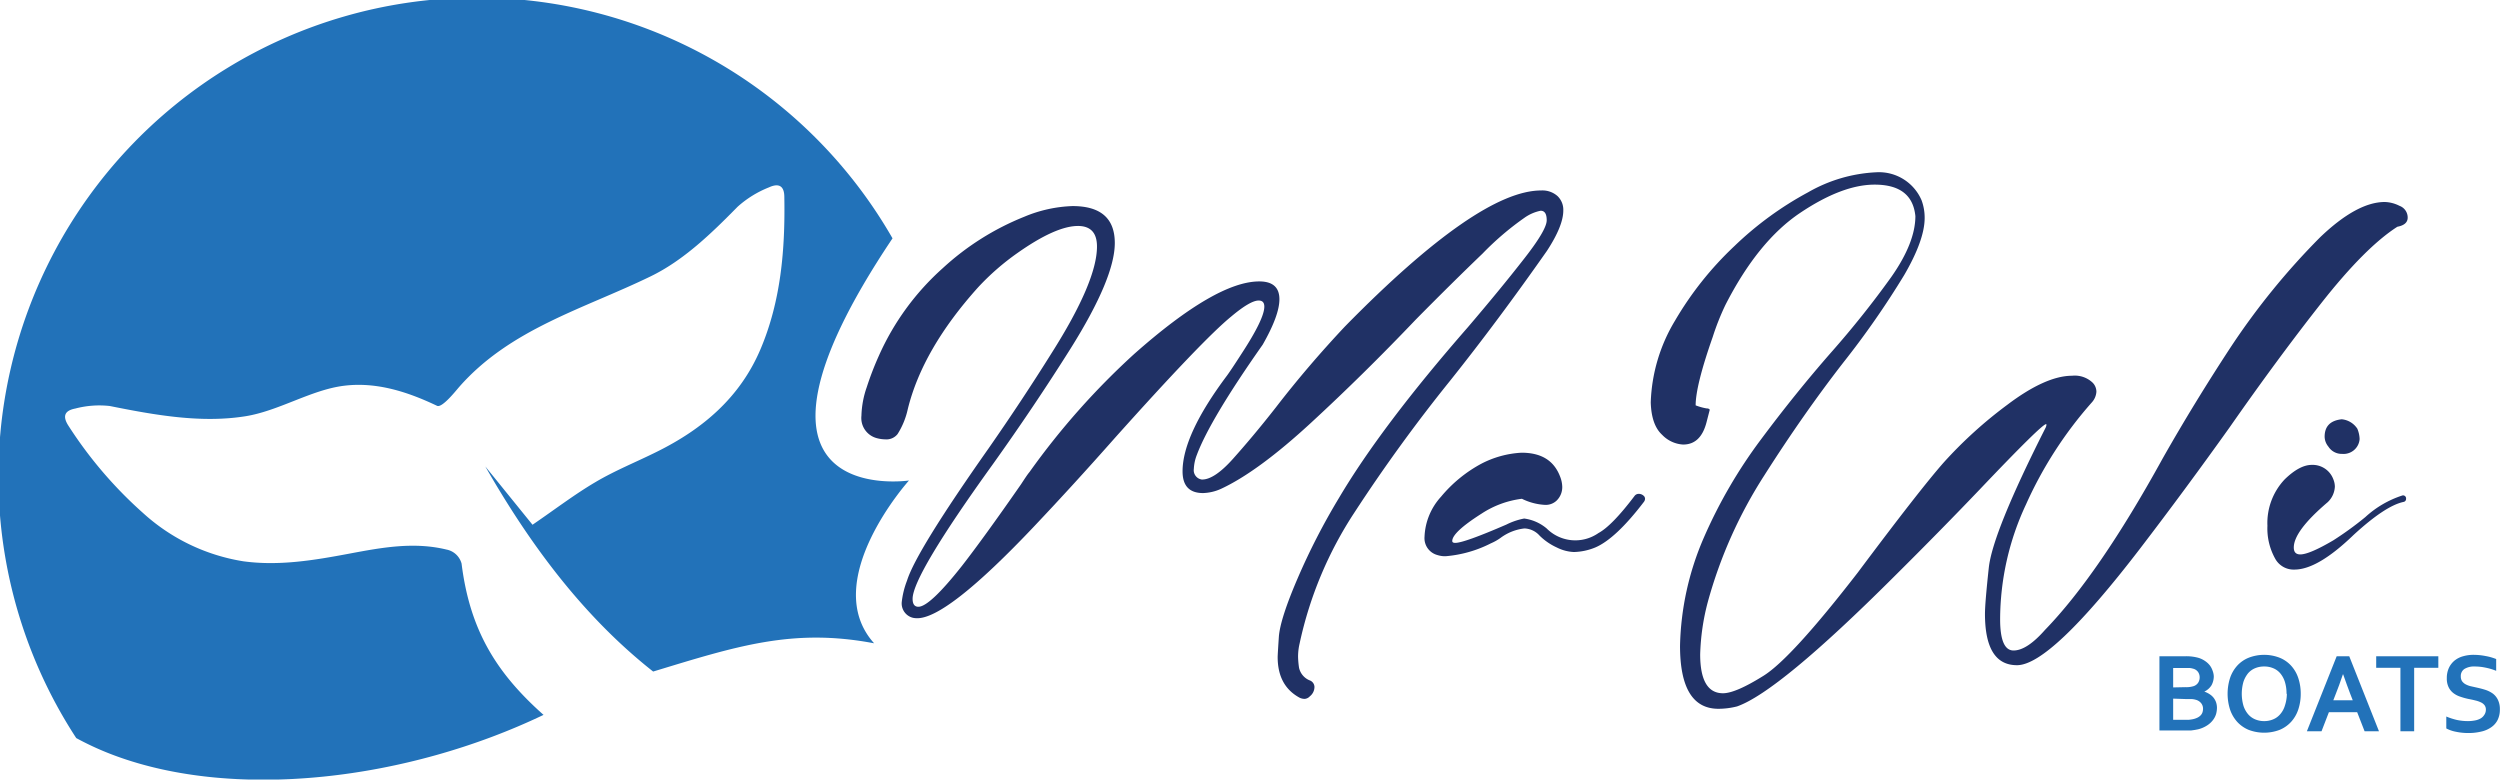
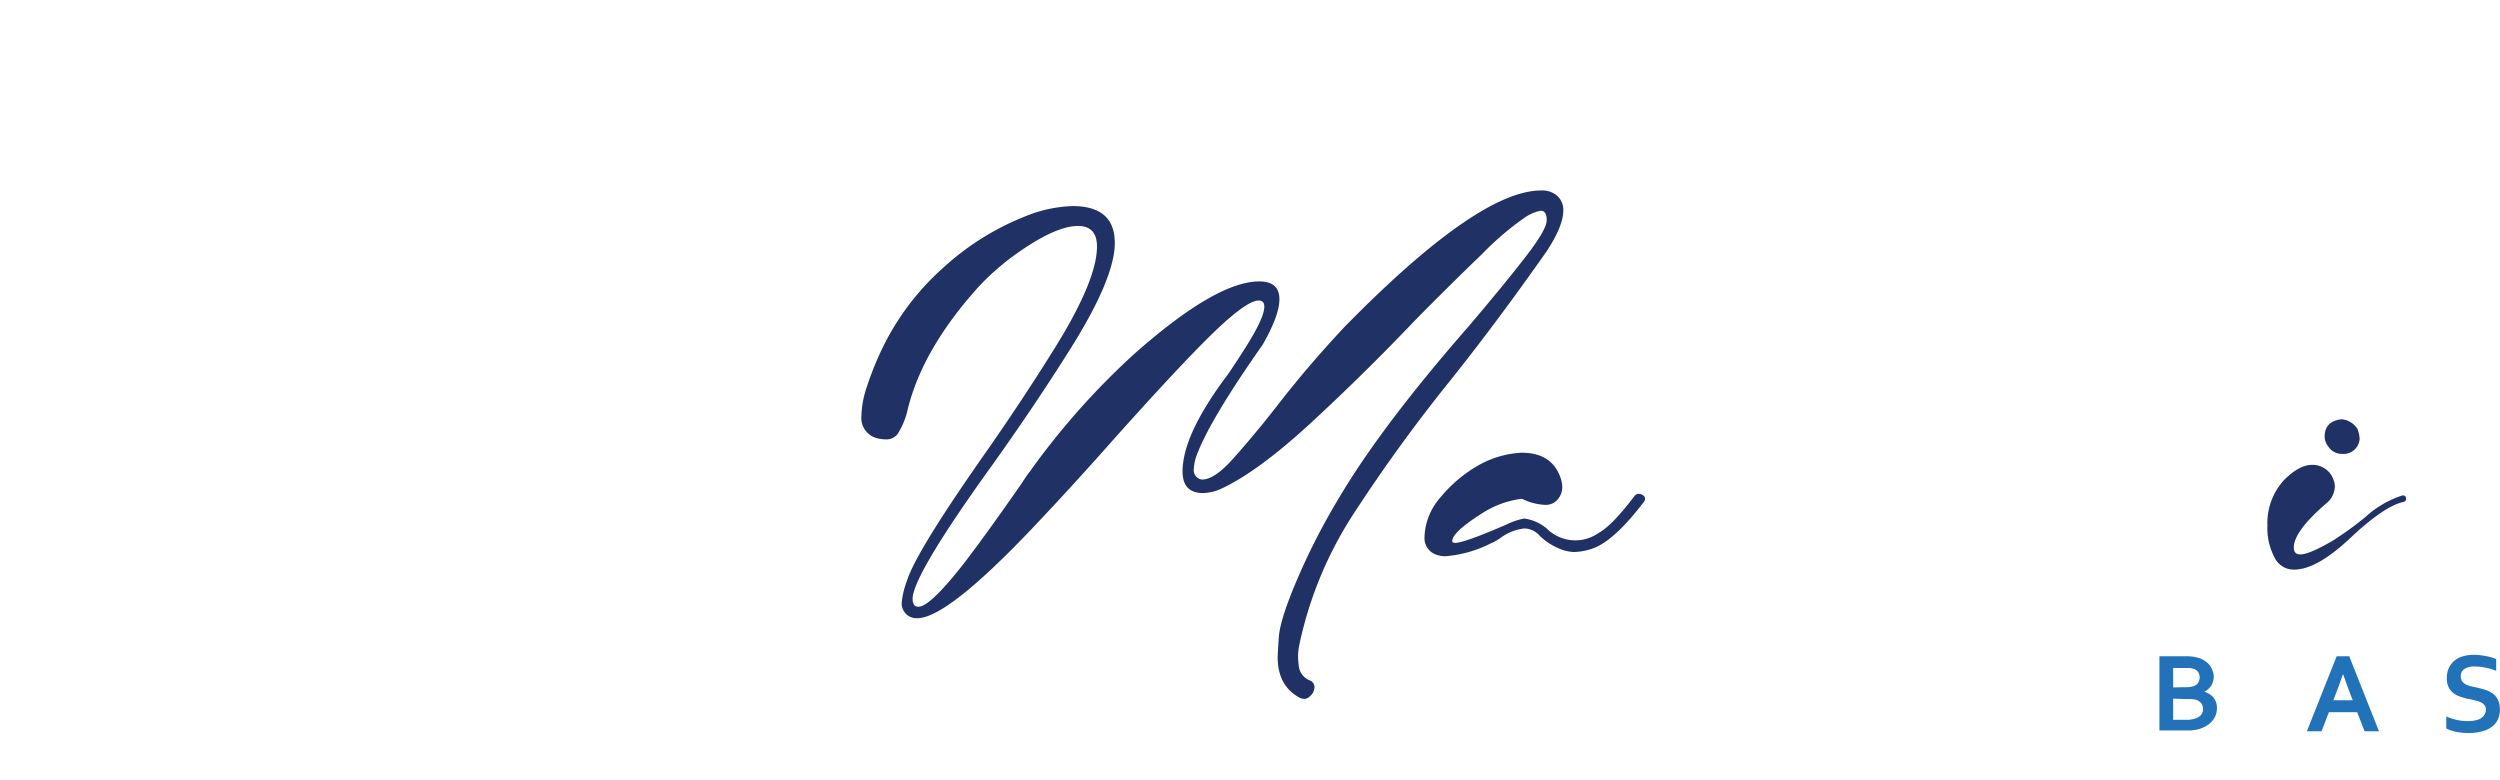
<svg xmlns="http://www.w3.org/2000/svg" viewBox="0 0 385.9 120.33">
  <defs>
    <style>.cls-1{fill:#2272b9;}.cls-2{fill:#203165;}</style>
  </defs>
  <g id="Layer_2" data-name="Layer 2">
    <g id="Layer_1-2" data-name="Layer 1">
-       <path class="cls-1" d="M137.79,36.76c-28.19,42,2.52,37.41,2.52,37.41s-14,15.56-5.38,25.13c-12.57-2.39-21.23.45-34.11,4.36C90.15,95.24,81.92,84.25,74.91,72c2.54,3.13,5.08,6.28,7.29,9,3.53-2.41,6.51-4.7,9.73-6.59,3-1.78,6.3-3.1,9.45-4.67,7.08-3.5,12.83-8.36,16-15.81s3.83-15.45,3.69-23.5c0-1.69-.8-2.23-2.37-1.51a16.09,16.09,0,0,0-4.85,3c-4,4.07-8.3,8.25-13.38,10.72C90.1,47.69,78.77,50.74,70.87,59.74c-.53.61-2.64,3.28-3.41,2.9-4.52-2.15-9.33-3.73-14.4-3.09S43,63.45,37.83,64.26c-6.82,1.08-13.92-.19-20.89-1.59a14.59,14.59,0,0,0-5.31.39c-1.75.33-2,1.27-1,2.76A64.91,64.91,0,0,0,22.05,79.16a30,30,0,0,0,15.5,7.48c5.54.76,11-.17,16.37-1.18,4.95-.93,9.93-1.86,15-.63A3,3,0,0,1,71.25,87c1.3,10.45,5.51,17,12.65,23.35-21,10.05-47.41,13.26-66.21,6.27a45.47,45.47,0,0,1-5.92-2.69,73.9,73.9,0,1,1,126-77.14" />
      <path class="cls-1" d="M341.72,104.38a2.94,2.94,0,0,1-.34,1.38,2.66,2.66,0,0,1-1.12,1v0a3.4,3.4,0,0,1,.79.38,2.49,2.49,0,0,1,.62.54,2.52,2.52,0,0,1,.4.72,2.72,2.72,0,0,1,.14.89,3.91,3.91,0,0,1-.13.91,2.89,2.89,0,0,1-.48.94,3.46,3.46,0,0,1-.9.83,4.56,4.56,0,0,1-1.42.61l-.47.09-.56.08-.7,0h-4.22V101.3h4a6.9,6.9,0,0,1,2.08.26,3.73,3.73,0,0,1,1,.5,3.13,3.13,0,0,1,.72.68,2.89,2.89,0,0,1,.41.8A2.74,2.74,0,0,1,341.72,104.38Zm-4.36,1.69a3.73,3.73,0,0,0,1.29-.17,1.37,1.37,0,0,0,.68-.55,1.53,1.53,0,0,0,.21-.79,1.44,1.44,0,0,0-.24-.82,1.34,1.34,0,0,0-.8-.53,2.48,2.48,0,0,0-.54-.1c-.21,0-.46,0-.77,0h-1.74v3Zm-1.91,1.77v3.27h1.38q.56,0,1,0a5.23,5.23,0,0,0,.68-.1,3,3,0,0,0,.74-.26,1.77,1.77,0,0,0,.47-.36,1.29,1.29,0,0,0,.26-.45,1.84,1.84,0,0,0,.08-.53,1.36,1.36,0,0,0-.27-.84,1.57,1.57,0,0,0-.84-.55,3,3,0,0,0-.59-.11c-.22,0-.51,0-.86,0Z" />
-       <path class="cls-1" d="M355.14,107.09a7.55,7.55,0,0,1-.38,2.43,5.27,5.27,0,0,1-1.1,1.9,5,5,0,0,1-1.77,1.24,6.74,6.74,0,0,1-4.79,0,5,5,0,0,1-1.77-1.24,5.42,5.42,0,0,1-1.1-1.9,8,8,0,0,1,0-4.86,5.42,5.42,0,0,1,1.1-1.9,4.86,4.86,0,0,1,1.77-1.23,6.6,6.6,0,0,1,4.79,0,4.86,4.86,0,0,1,1.77,1.23,5.27,5.27,0,0,1,1.1,1.9A7.55,7.55,0,0,1,355.14,107.09Zm-2.19,0a6.07,6.07,0,0,0-.26-1.85,3.81,3.81,0,0,0-.72-1.32,2.81,2.81,0,0,0-1.09-.78,3.46,3.46,0,0,0-1.38-.26,3.51,3.51,0,0,0-1.39.26,2.89,2.89,0,0,0-1.09.78,4.17,4.17,0,0,0-.72,1.32,6.71,6.71,0,0,0,0,3.7,3.81,3.81,0,0,0,.72,1.31,2.91,2.91,0,0,0,1.09.79,3.52,3.52,0,0,0,1.39.27,3.47,3.47,0,0,0,1.38-.27,2.83,2.83,0,0,0,1.09-.79,3.51,3.51,0,0,0,.72-1.31A6,6,0,0,0,353,107.09Z" />
      <path class="cls-1" d="M363.85,109.93h-4.36l-1.14,2.95h-2.26l4.6-11.58h1.94l4.59,11.58H365Zm-2.2-5.84c-.41,1.21-.77,2.22-1.09,3l-.39,1h3l-.39-1c-.32-.83-.68-1.84-1.09-3Z" />
-       <path class="cls-1" d="M372.65,112.88h-2.12v-9.8h-3.74V101.3h9.59v1.78h-3.73Z" />
      <path class="cls-1" d="M383.72,109.56a1.11,1.11,0,0,0-.22-.72,1.5,1.5,0,0,0-.59-.44,3.85,3.85,0,0,0-.83-.28c-.31-.08-.63-.15-1-.22a9.56,9.56,0,0,1-1.28-.35,3.51,3.51,0,0,1-1.09-.56,2.54,2.54,0,0,1-.74-.91,3,3,0,0,1-.28-1.39,3.73,3.73,0,0,1,.32-1.59,3.29,3.29,0,0,1,.87-1.13,3.59,3.59,0,0,1,1.29-.66,5.71,5.71,0,0,1,1.67-.23,9.87,9.87,0,0,1,1.86.19,8.18,8.18,0,0,1,1.61.46v1.82a9,9,0,0,0-1.73-.51,7.92,7.92,0,0,0-1.55-.16,2.86,2.86,0,0,0-1.62.38,1.29,1.29,0,0,0-.56,1.14,1.36,1.36,0,0,0,.18.73,1.65,1.65,0,0,0,.51.47,3.48,3.48,0,0,0,.73.3l.89.2c.49.11,1,.23,1.4.36a4.24,4.24,0,0,1,1.19.57,2.64,2.64,0,0,1,.83,1,3.27,3.27,0,0,1,.3,1.49,3.58,3.58,0,0,1-.35,1.62,3,3,0,0,1-1,1.13,4.32,4.32,0,0,1-1.54.66,8.31,8.31,0,0,1-2,.22,8.9,8.9,0,0,1-1.86-.19,5.29,5.29,0,0,1-1.52-.52V110.6a9.8,9.8,0,0,0,1.67.54,8.4,8.4,0,0,0,1.68.17,5.52,5.52,0,0,0,1-.09,2.69,2.69,0,0,0,.87-.28,1.59,1.59,0,0,0,.61-.54A1.43,1.43,0,0,0,383.72,109.56Z" />
      <path class="cls-2" d="M201.39,107.88a1.88,1.88,0,0,1-.76-.17c-2.27-1.22-3.41-3.31-3.41-6.29,0-.23.06-1.26.18-3.08s1.09-4.87,2.93-9.13a101.88,101.88,0,0,1,6.35-12.34q6.57-11.1,19.91-26.37,5-5.86,8.45-10.28,3.71-4.69,3.71-6.22c0-1-.32-1.47-.94-1.47a6.55,6.55,0,0,0-2.5,1.09,44.51,44.51,0,0,0-6.46,5.52q-4.62,4.43-10.31,10.19-8,8.4-16.18,15.94T188.47,75.46a7.22,7.22,0,0,1-2.76.65c-2.12,0-3.17-1.12-3.17-3.35q0-5.64,6.87-14.8c.43-.59,1.17-1.7,2.23-3.35q3.53-5.4,3.52-7.28c0-.63-.29-.94-.88-.94q-1.29,0-4.23,2.47-4.4,3.59-18,18.79-6.28,7.11-12.45,13.63-13.4,14.14-18,14.15a3.27,3.27,0,0,1-.65-.06,2.28,2.28,0,0,1-1.76-2.4,13.12,13.12,0,0,1,.82-3.35q1.41-4.53,12.57-20.38,5.23-7.51,9.75-14.74,7-11.05,7-16.45,0-3.16-2.93-3.17-3.42,0-9.34,4.17A38.36,38.36,0,0,0,151,44.33q-8.58,9.53-10.87,18.8A11.9,11.9,0,0,1,138.55,67a2.18,2.18,0,0,1-1.88.82,5.26,5.26,0,0,1-1.3-.18,3.21,3.21,0,0,1-2.4-3.46,14.49,14.49,0,0,1,.82-4.41,47.23,47.23,0,0,1,1.88-4.87,39.78,39.78,0,0,1,9.86-13.51,41.09,41.09,0,0,1,12.57-7.93,21,21,0,0,1,7.46-1.65q6.52,0,6.52,5.7,0,5.4-6.81,16.27-5.58,8.87-12,17.86-12.39,17.2-12.4,20.79c0,.82.3,1.23.89,1.23q1.75,0,6.75-6.34,3.34-4.29,9.1-12.57c.59-.9,1-1.53,1.3-1.88a114.57,114.57,0,0,1,16.21-18.27q12.62-11.16,19.26-11.16c2.08,0,3.11.92,3.11,2.76q0,2.48-2.58,7-8.1,11.52-10.16,17a6.75,6.75,0,0,0-.47,2.18,1.45,1.45,0,0,0,1.23,1.64h.06c1.21,0,2.79-1,4.73-3.17s4.16-4.79,6.67-8q4.88-6.33,10.63-12.45,20.61-21,30.3-21a3.51,3.51,0,0,1,2.5.85,2.92,2.92,0,0,1,.91,2.26c0,1.56-.84,3.64-2.53,6.22q-7.58,10.81-14.91,20a249.17,249.17,0,0,0-14.78,20.35,59.51,59.51,0,0,0-8.48,20.24,9,9,0,0,0-.24,2.11,14,14,0,0,0,.15,1.65,2.74,2.74,0,0,0,1.61,1.93,1.11,1.11,0,0,1,.77,1,1.84,1.84,0,0,1-.71,1.47A1.21,1.21,0,0,1,201.39,107.88Z" />
      <path class="cls-2" d="M223.13,85.86a3.86,3.86,0,0,1-1.24-.18,2.69,2.69,0,0,1-2-2.82,9.71,9.71,0,0,1,2.55-6.19,21,21,0,0,1,6.2-5.08,15.16,15.16,0,0,1,6.22-1.71c3.06,0,5,1.22,5.94,3.64a4.58,4.58,0,0,1,.35,1.65,2.89,2.89,0,0,1-.88,2.11,2.43,2.43,0,0,1-1.82.65,9.07,9.07,0,0,1-3.53-.94,14.63,14.63,0,0,0-6.22,2.29q-4.53,2.88-4.53,4.23c0,.2.16.29.47.29.9,0,3.53-.94,7.87-2.82a10.51,10.51,0,0,1,2.76-.94,6.76,6.76,0,0,1,3.47,1.53,6.24,6.24,0,0,0,8,.71q2.08-1.12,5.55-5.7a.81.81,0,0,1,.64-.35,1.11,1.11,0,0,1,.89.41.68.68,0,0,1,.11.35.82.82,0,0,1-.17.47q-4.35,5.7-7.52,7.05a9.23,9.23,0,0,1-3.29.7,6.46,6.46,0,0,1-2.64-.7,9.24,9.24,0,0,1-2.65-1.82,3.28,3.28,0,0,0-2.35-1.12,7.57,7.57,0,0,0-3.7,1.47,7.8,7.8,0,0,1-1.46.82A18.75,18.75,0,0,1,223.13,85.86Z" />
-       <path class="cls-2" d="M265.26,109.41q-5.94,0-5.93-9.75A44.16,44.16,0,0,1,263,83a75.69,75.69,0,0,1,8.81-15.15q5.34-7.17,10.87-13.48a146.16,146.16,0,0,0,9.25-11.6q3.72-5.3,3.73-9.4c-.32-3.25-2.41-4.87-6.29-4.87q-5,0-11.51,4.37T266.32,47.1A39.1,39.1,0,0,0,264.38,52q-2.64,7.52-2.64,10.57a8.79,8.79,0,0,0,1.67.47c.33,0,.5.12.5.24l-.47,1.82q-.88,3.53-3.64,3.52a4.86,4.86,0,0,1-3.23-1.5c-1.1-1-1.69-2.67-1.76-5a26,26,0,0,1,3.75-12.63,51.32,51.32,0,0,1,9.17-11.51,51.84,51.84,0,0,1,11.39-8.31,23.27,23.27,0,0,1,10.57-3.08,7.15,7.15,0,0,1,6.93,4.34,7.77,7.77,0,0,1,.47,2.71q0,3.4-3.17,8.84a133.16,133.16,0,0,1-9.4,13.5Q278.3,64,272.34,73.38a70.53,70.53,0,0,0-8.72,19.53,34.94,34.94,0,0,0-1.18,8.1c0,4,1.18,6,3.52,6,1.3,0,3.38-.9,6.26-2.7s7.72-7.11,14.54-15.92q9.57-12.8,13.27-17a66.68,66.68,0,0,1,9.81-8.9q5.93-4.48,10-4.49a4,4,0,0,1,3.17,1.06,2,2,0,0,1,.59,1.41,2.69,2.69,0,0,1-.7,1.64,61.9,61.9,0,0,0-10.16,15.74,42,42,0,0,0-4,17.74q0,4.81,2.06,4.82t4.87-3.18Q324,88.63,333.8,70.82q4.88-8.62,10.63-17.38a110.4,110.4,0,0,1,13.69-16.8q5.7-5.46,10-5.46a5.31,5.31,0,0,1,2.26.59,1.92,1.92,0,0,1,1.27,1.82q0,1.11-1.59,1.41-4.94,3.16-11.66,11.68T344.14,66q-6.87,9.63-13.8,18.68-13.81,18-19,18-4.94,0-4.94-7.93,0-1.65.59-7.11T315.77,66a1.42,1.42,0,0,0,.12-.41q0-.12-.06-.12-.65,0-10.16,10-6,6.29-13.33,13.57-17.8,17.75-24.2,20A11.8,11.8,0,0,1,265.26,109.41Z" />
      <path class="cls-2" d="M354.19,87.92a3.25,3.25,0,0,1-2.94-1.59A9.56,9.56,0,0,1,350,81.16,9.81,9.81,0,0,1,352.66,74q2.29-2.23,4.17-2.24A3.41,3.41,0,0,1,360.18,74a3.11,3.11,0,0,1,.23,1.11,3.52,3.52,0,0,1-1.11,2.41q-5.24,4.45-5.23,7c0,.7.33,1.06,1,1.06q1.41,0,5.11-2.18a51.15,51.15,0,0,0,4.93-3.58,15.46,15.46,0,0,1,5.76-3.35.47.47,0,0,1,.53.53.46.46,0,0,1-.36.47q-2.82.58-7.75,5.11Q357.77,87.91,354.19,87.92Zm7.34-17.86a2.43,2.43,0,0,1-2.12-1.12,2.46,2.46,0,0,1-.58-1.52q0-2.42,2.64-2.7a3.24,3.24,0,0,1,2.41,1.46,4.46,4.46,0,0,1,.35,1.59,2.45,2.45,0,0,1-.65,1.5A2.48,2.48,0,0,1,361.53,70.06Z" />
    </g>
  </g>
</svg>